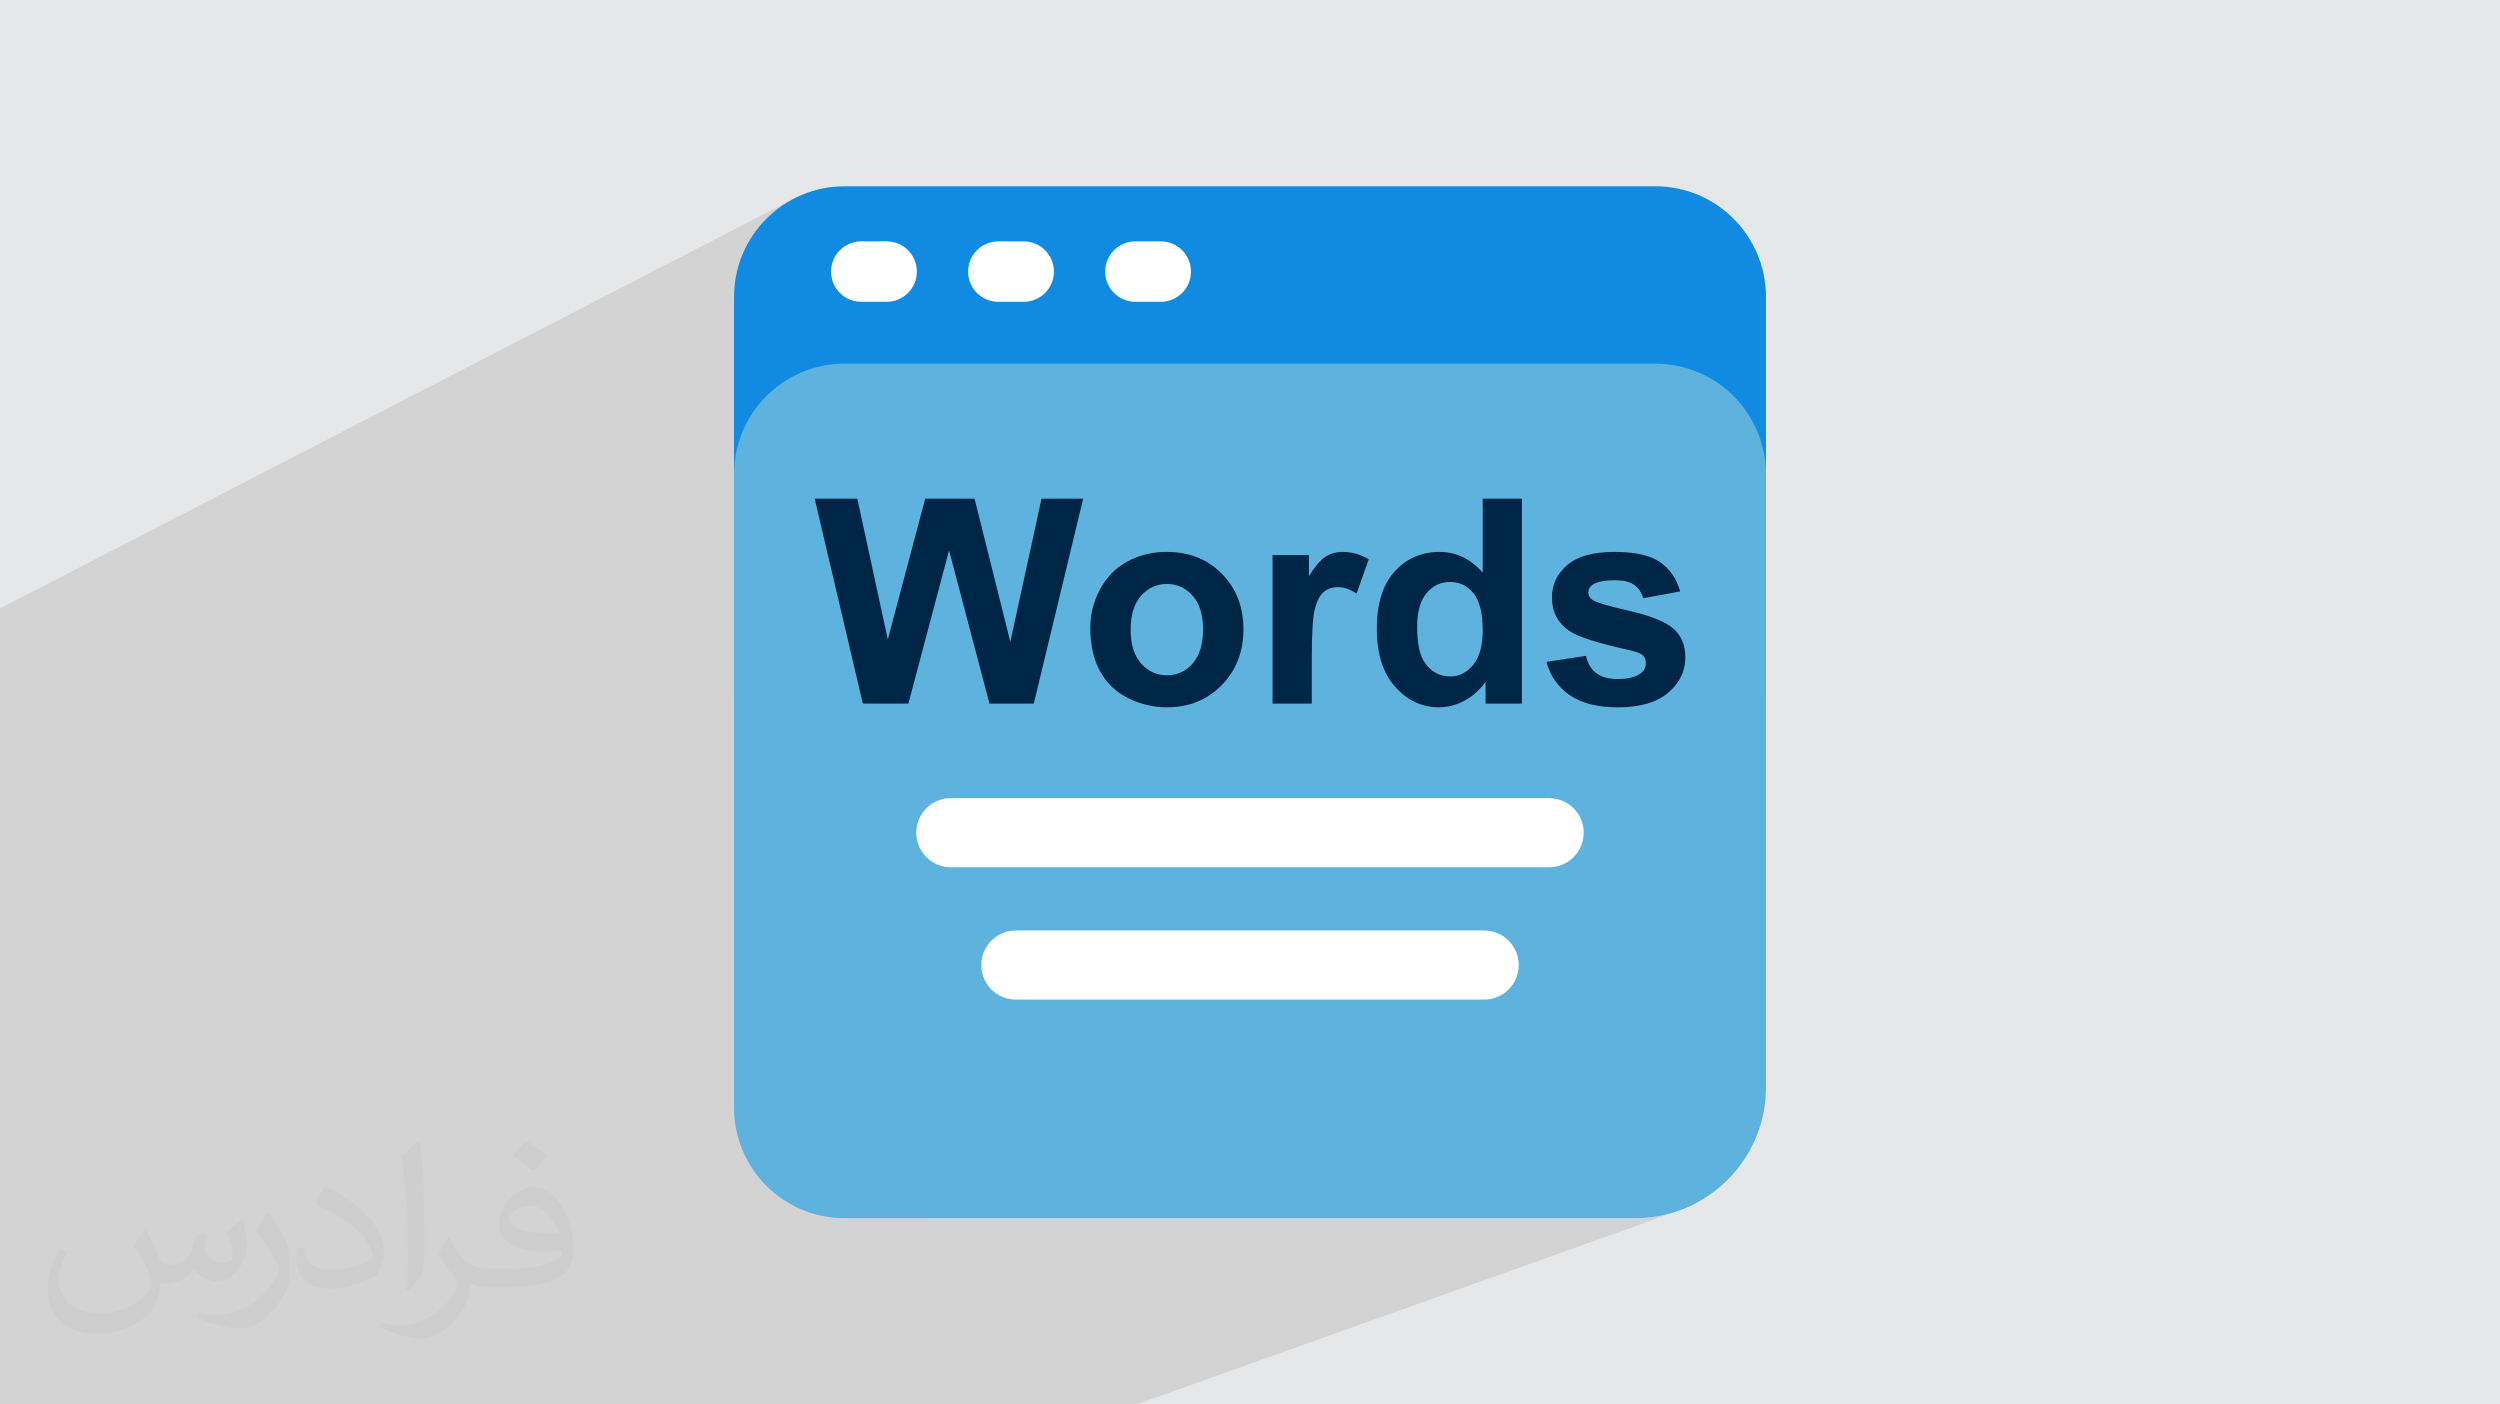
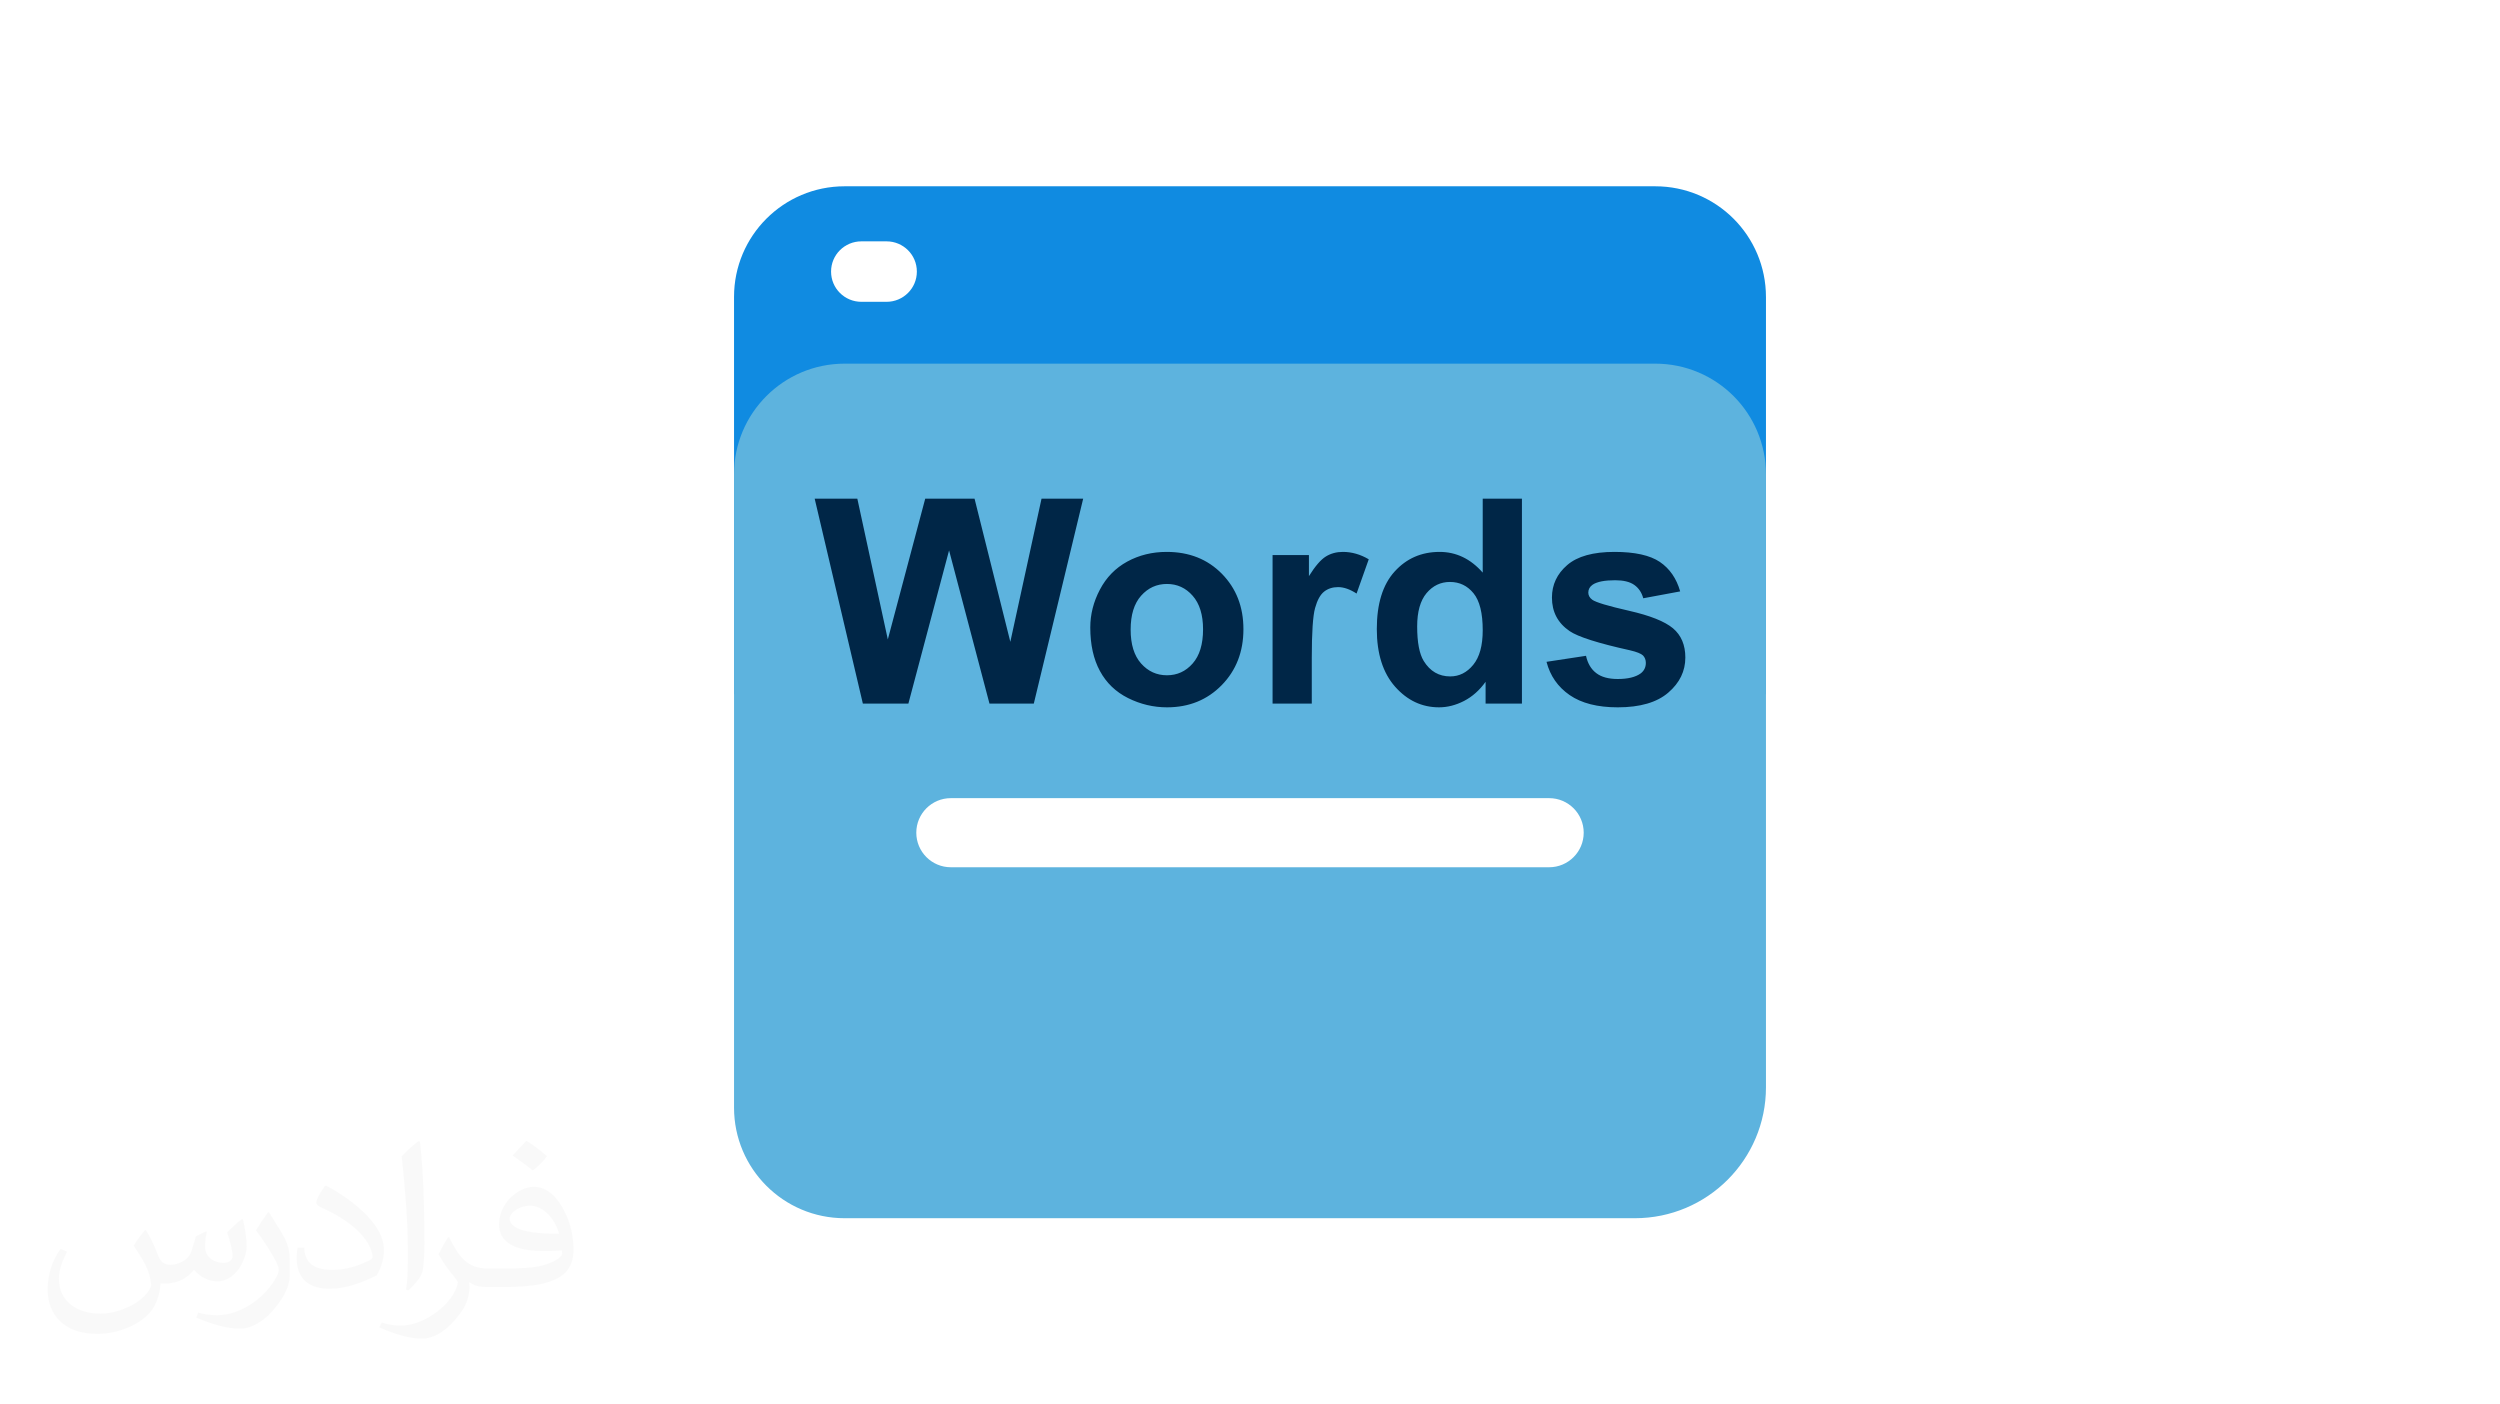
<svg xmlns="http://www.w3.org/2000/svg" xml:space="preserve" width="94.192mm" height="52.917mm" version="1.0" style="shape-rendering:geometricPrecision; text-rendering:geometricPrecision; image-rendering:optimizeQuality; fill-rule:evenodd; clip-rule:evenodd" viewBox="0 0 9404.92 5283.66">
  <defs>
    <style type="text/css">
   
    .fil6 {fill:#002647;fill-rule:nonzero}
    .fil3 {fill:#108BE1;fill-rule:nonzero}
    .fil4 {fill:#5DB3DE;fill-rule:nonzero}
    .fil5 {fill:white;fill-rule:nonzero}
    .fil2 {fill:#373435;fill-opacity:0.031}
    .fil1 {fill:#2B2A29;fill-opacity:0.102}
    .fil0 {fill:#E6E7E8}
   
  </style>
  </defs>
  <g id="Layer_x0020_1">
-     <polygon class="fil0" points="-0,0 9404.92,0 9404.92,5283.66 -0,5283.66 " />
-     <polygon class="fil1" points="-0,3413.45 -0,3344.41 -0,3253.88 -0,3192.59 -0,3192.08 -0,3128.22 -0,3045.83 -0,3035.21 -0,3005.55 -0,2994.23 -0,2973.34 -0,2972.84 -0,2972.82 -0,2892.65 -0,2823.48 -0,2809.47 -0,2781.89 -0,2770.01 -0,2747.01 -0,2746.49 -0,2593.9 -0,2550.95 -0,2538.49 -0,2519.99 -0,2288.92 2979.13,750.99 2961.71,761.01 2944.82,771.83 2928.51,783.42 2912.79,795.78 2897.69,808.86 2883.24,822.62 2869.48,837.07 2856.4,852.17 2844.04,867.89 2832.45,884.2 2821.63,901.09 2811.61,918.51 2802.43,936.45 2794.1,954.88 2786.65,973.79 2780.11,993.12 2774.5,1012.87 2769.86,1033.01 2766.2,1053.5 2763.56,1074.33 2761.95,1095.47 2761.41,1116.89 2761.41,1137.17 3186.09,921.66 3196.05,916.88 3206.54,913.06 3217.47,910.25 3228.81,908.53 3240.48,907.95 3335.12,907.95 3346.8,908.53 3358.14,910.25 3369.07,913.06 3379.55,916.88 3389.53,921.66 3398.93,927.36 3407.71,933.9 3415.8,941.23 3423.16,949.29 3429.71,958.03 3435.42,967.39 3440.21,977.29 3444.05,987.7 3446.84,998.57 3448.57,1009.81 3449.16,1021.38 3449.16,1021.97 3448.57,1033.55 3446.84,1044.79 3445.62,1049.52 3701.68,921.66 3711.65,916.88 3722.13,913.06 3733.07,910.25 3744.4,908.53 3756.08,907.95 3850.72,907.95 3862.4,908.53 3873.74,910.25 3884.67,913.06 3895.15,916.88 3905.13,921.66 3914.53,927.36 3923.31,933.9 3931.4,941.23 3938.76,949.29 3945.31,958.03 3951.02,967.39 3955.81,977.29 3959.65,987.7 3962.44,998.57 3964.17,1009.81 3964.76,1021.38 3964.73,1021.39 3964.73,1021.97 3964.14,1033.55 3962.41,1044.79 3961.78,1047.22 4217.28,921.66 4227.25,916.88 4237.73,913.06 4248.67,910.25 4260,908.53 4271.68,907.95 4366.3,907.95 4377.97,908.53 4389.31,910.25 4400.25,913.06 4410.73,916.88 4420.7,921.66 4430.1,927.36 4438.88,933.9 4446.97,941.23 4454.33,949.29 4460.89,958.03 4466.59,967.39 4471.38,977.29 4475.21,987.7 4478.01,998.57 4479.74,1009.81 4480.33,1021.38 4480.33,1021.97 4479.74,1033.55 4478.01,1044.79 4475.21,1055.65 4471.38,1066.07 4466.59,1075.97 4460.89,1085.33 4454.33,1094.06 4446.97,1102.13 4438.88,1109.46 4430.1,1116 4420.7,1121.69 2761.41,1922 2761.41,2021.3 3064.78,1875.94 3225.23,1875.94 3248.95,1985.5 3480.63,1875.94 3666.2,1875.94 3692.51,1981.22 3918.18,1875.94 4074.86,1875.94 3990.64,2225.5 4257.54,2104.14 4266.15,2100.3 4274.88,2096.75 4283.73,2093.48 4292.7,2090.49 4301.79,2087.78 4310.99,2085.36 4320.33,2083.23 4329.78,2081.37 4339.36,2079.8 4349.07,2078.51 4358.89,2077.51 4368.84,2076.8 4378.91,2076.37 4389.12,2076.23 4404.78,2076.55 4420.09,2077.51 4435.04,2079.12 4449.62,2081.38 4463.85,2084.27 4477.72,2087.81 4491.23,2091.99 4504.38,2096.83 4517.17,2102.3 4529.61,2108.41 4541.69,2115.17 4553.42,2122.57 4564.78,2130.61 4575.79,2139.3 4586.46,2148.64 4596.76,2158.61 4606.55,2169.07 4787.35,2088.08 4924.12,2088.08 4924.12,2120.78 5002.26,2086 5009.91,2083.01 5017.8,2080.56 5025.92,2078.66 5034.29,2077.31 5042.89,2076.5 5051.72,2076.23 5064.31,2076.67 5076.79,2077.97 5089.15,2080.16 5101.39,2083.21 5106.88,2084.97 5577.94,1875.94 5725.47,1875.94 5725.47,2191.48 5937.76,2099.64 5947.64,2095.58 5958.01,2091.9 5968.86,2088.62 5980.22,2085.71 5992.06,2083.2 6004.39,2081.07 6017.22,2079.32 6030.54,2077.97 6044.35,2077.01 6058.66,2076.42 6073.46,2076.23 6087.56,2076.38 6101.2,2076.82 6114.39,2077.55 6127.12,2078.58 6139.4,2079.9 6151.2,2081.52 6162.55,2083.43 6173.44,2085.62 6183.87,2088.12 6193.83,2090.9 6203.34,2093.98 6212.38,2097.35 6220.97,2101.01 6229.09,2104.96 6236.75,2109.21 6243.95,2113.74 6250.78,2118.59 6257.34,2123.71 6263.64,2129.13 6269.66,2134.81 6275.41,2140.77 6280.89,2147.01 6286.1,2153.53 6291.04,2160.33 6295.71,2167.42 6300.1,2174.78 6304.23,2182.42 6308.08,2190.34 6311.66,2198.54 6314.97,2207.03 6318,2215.8 6320.77,2224.84 6141.66,2300.83 6142.9,2301.12 6156.87,2304.62 6170.28,2308.22 6183.12,2311.91 6195.41,2315.69 6207.14,2319.57 6218.32,2323.54 6228.92,2327.61 6238.97,2331.77 6248.46,2336.02 6257.4,2340.38 6265.76,2344.82 6273.58,2349.36 6280.83,2354 6287.53,2358.73 6293.66,2363.56 6299.3,2368.6 6304.58,2373.89 6309.48,2379.42 6314.02,2385.2 6318.2,2391.22 6322.01,2397.49 6325.46,2404.01 6328.55,2410.77 6331.26,2417.77 6333.63,2425.02 6335.62,2432.51 6337.26,2440.24 6338.52,2448.21 6339.42,2456.43 6339.97,2464.89 6340.15,2473.59 6339.9,2483.09 6339.15,2492.44 6337.89,2501.61 6336.15,2510.63 6333.89,2519.48 6331.14,2528.15 6327.87,2536.67 6324.12,2545.02 6319.84,2553.19 6315.08,2561.2 6309.81,2569.04 6304.04,2576.71 6297.76,2584.21 6290.98,2591.53 6283.69,2598.69 6275.9,2605.67 6268.66,2611.53 6643.5,2611.53 5688.12,3002.59 5827.86,3002.59 5841.15,3003.26 5854.06,3005.24 5866.52,3008.44 5878.46,3012.81 5889.82,3018.29 5900.54,3024.8 5910.54,3032.28 5919.78,3040.68 5928.17,3049.9 5935.64,3059.91 5942.15,3070.63 5947.63,3081.99 5952,3093.93 5955.2,3106.39 5957.17,3119.29 5957.84,3132.58 5957.17,3145.87 5955.2,3158.77 5952,3171.23 5947.63,3183.17 5942.15,3194.53 5935.64,3205.26 5928.17,3215.26 5919.78,3224.49 5910.54,3232.89 5900.54,3240.36 5889.82,3246.87 5878.46,3252.36 5257.91,3500.44 5583.38,3500.45 5596.67,3501.12 5609.58,3503.1 5622.04,3506.29 5633.98,3510.67 5645.34,3516.14 5656.06,3522.65 5666.06,3530.14 5675.3,3538.52 5683.69,3547.76 5691.16,3557.76 5697.67,3568.48 5703.15,3579.84 5707.52,3591.78 5710.72,3604.24 5712.69,3617.14 5713.36,3630.43 5712.69,3643.72 5710.72,3656.62 5707.52,3669.09 5703.15,3681.03 5697.67,3692.39 5691.16,3703.11 5683.69,3713.12 5675.3,3722.34 5666.06,3730.74 5656.06,3738.22 5645.34,3744.73 5633.98,3750.21 3488.19,4582.88 6150.35,4582.88 6175.73,4582.24 6200.77,4580.34 6225.46,4577.2 6249.74,4572.87 6273.59,4567.36 6297,4560.72 6319.91,4552.97 4274.93,5283.66 4193.94,5283.66 1682.28,5283.66 1481.41,5283.66 1389.17,5283.66 1079.9,5283.66 797.49,5283.66 611.47,5283.66 232.35,5283.66 115.45,5283.66 40.01,5283.66 -0,5283.66 -0,5211.17 -0,5110.09 -0,5096.2 -0,5086.57 -0,5047.57 -0,4982.45 -0,4963.27 -0,4949.22 -0,4931.07 -0,4906.41 -0,4874.54 -0,4769.25 -0,4765.08 -0,4668.39 -0,4599.36 -0,4583.79 -0,4563.28 -0,4559.4 -0,4552.73 -0,4480.69 -0,4475.34 -0,4439.9 -0,4421.28 -0,4405.71 -0,4383.24 -0,4370.18 -0,4352.33 -0,4351.2 -0,4312.59 -0,4284.7 -0,4232.48 -0,4183.54 -0,4161.33 -0,4130.64 -0,4040.03 -0,3936.36 -0,3882.4 -0,3767.75 -0,3732.5 -0,3703.81 -0,3599.68 -0,3521.94 " />
    <path class="fil2" d="M548.54 4627.69c17.95,27.21 29.6,53.36 40.96,82.43 8.45,16.91 12.93,48.09 52.57,48.09 11.61,0 28.28,-3.42 43.06,-11.61 16.63,-8.73 29.32,-21.94 35.94,-42l15.85 -53.36 38.57 -19.02 2.64 2.64c-5.27,20.09 -6.59,39.36 -6.59,54.43 0,44.63 38.57,61.56 69.22,61.56 17.95,0 34.09,-8.73 34.09,-25.11 0,-21.13 -8.98,-57.06 -20.62,-89.29 17.95,-17.95 35.94,-35.94 56.53,-50.47l3.17 1.6c8.98,38.04 14,75.56 14,100.66 0,24.57 -10.83,51.79 -19.81,69.49 -18.49,34.87 -51.25,62.62 -90.87,62.62 -30.1,0 -63.65,-15.07 -86.66,-43.06l-1.32 0c-21.66,26.96 -55.22,51.25 -108.86,51.25l-16.63 0c-2.64,35.41 -10.29,60.49 -21.94,82.95 -31.95,62.34 -126.81,106.47 -216.1,106.47 -124.17,0 -186.51,-71.59 -186.51,-166.96 0,-58.91 19.27,-113.6 48.88,-152.42l24.29 10.04c-18.49,35.41 -30.91,68.68 -30.91,101.45 0,89.29 72.66,131.83 156.4,131.83 77.68,0 173.83,-49.41 191.28,-106.72 -6.59,-62.62 -30.1,-91.93 -66.04,-148.99 10.83,-19.02 24.83,-38.04 42.28,-58.38l3.17 0 0 0 0 0 -0.02 -0.09zm1432.13 -336.04c26.15,16.39 51.79,35.66 76.87,57.85 -14,19.81 -31.45,37.79 -53.11,53.64 -25.11,-20.34 -50.19,-37.79 -75.84,-56.27 17.42,-19.55 34.62,-38.29 52.04,-55.22l0 0 0 0 0 0 0 0 0 0 0.03 0zm13.47 244.11c-42.28,0 -76.87,27.75 -76.87,48.34 0,44.13 84.53,57.85 185.72,57.31 -12.68,-51.79 -57.06,-105.68 -108.86,-105.68l0.01 0.03zm-94.86 236.19c54.96,0 103.04,-1.6 139.74,-10.83 40.96,-10.29 75.56,-30.91 75.56,-45.17 0,-3.7 0,-8.19 -1.32,-11.89 -22.98,2.11 -49.41,2.11 -72.38,2.11 -74.49,0 -131.55,-16.91 -154.02,-58.66 -5.55,-11.61 -9.51,-24.57 -9.51,-39.36 0,-40.43 17.42,-79.79 48.09,-107 25.61,-22.45 53.89,-36.44 82.67,-36.44 52.04,0 93.51,41.75 122.57,107.54 15.85,35.94 26.68,77.4 26.68,129.72 0,34.87 -9.51,64.19 -31.17,85.85 -40.43,39.11 -114.92,53.89 -229.04,53.89l-51.79 0 0 0 -13.47 0c-28.28,0 -48.62,-5.02 -64.72,-17.42l-2.64 0c0.79,6.59 1.32,12.93 1.32,19.02 0,25.61 -8.45,58.38 -25.61,84.53 -50.72,75.3 -105.68,108.04 -153.24,108.04 -48.09,0 -107,-18.49 -160.11,-42.54l9.51 -18.49c17.17,7.13 40.96,11.89 73.7,11.89 85.85,0 198.66,-82.43 212.66,-163 -3.17,-6.59 -8.98,-15.32 -17.17,-24.57 -25.11,-29.85 -40.96,-54.68 -55.75,-80.83 12.68,-25.11 24.29,-45.17 35.13,-63.4l4.49 -0.53c36.72,74.77 69.99,117.55 144.23,117.55l11.61 0 0 0 53.89 0 0 0 0 0 0 0 0 0 0 0 0.09 0.01zm-371.98 79c6.34,-34.34 6.87,-72.91 6.87,-108.86l0 -53.36c0,-99.6 -12.68,-244.36 -22.98,-338.68 17.95,-19.27 43.06,-42 62.87,-57.31l5.81 1.6c13.47,118.62 16.63,256 16.63,383.06 0,33.3 -1.32,65.79 -4.49,89.55 -1.85,30.1 -19.27,52.83 -56.53,87.7l-8.19 -3.7zm-382.8 -157.19c1.85,46.77 24.83,83.49 105.15,83.49 49.93,0 92.19,-12.93 138.96,-35.13 8.45,-3.7 12.93,-8.73 12.93,-12.93 0,-29.32 -22.45,-68.15 -60.23,-103.55 -36.72,-33.3 -85.34,-62.62 -130.76,-82.18 -15.6,-6.59 -20.62,-13.47 -20.62,-20.09 0,-13.47 17.95,-41.75 32.77,-62.09l5.02 -0.53c52.04,27.21 110.17,67.64 153.24,112.53 39.11,41.47 63.4,83.49 63.4,129.19 0,33.81 -10.29,65.51 -26.96,95.11 -57.06,28.79 -117.83,50.72 -178.06,50.72 -73.17,0 -123.1,-34.34 -123.1,-114.92 0,-8.73 0,-22.19 3.17,-39.64l25.11 0 0 0 0 0 0 0 0 0 0 0 -0.02 0zm-132.37 -132.9l45.45 73.45c16.63,27.21 32.23,56.81 32.23,103.55l0 59.7c0,48.34 -30.91,100.13 -80.83,151.38 -39.11,34.62 -73.7,49.41 -105.68,49.41 -47.55,0 -101.98,-14.79 -164.85,-41.75l7.13 -18.49c19.81,5.27 42.79,9.77 71.06,9.77 90.36,-0.53 182.8,-66.57 225.08,-147.15 5.02,-9.26 6.87,-17.95 6.87,-24.04 0,-9.26 -5.02,-19.55 -8.98,-28.79 -22.98,-43.31 -48.62,-82.95 -76.87,-119.68 14.79,-23.25 29.6,-45.7 45.7,-67.9l3.7 0.53 0 0 0 0 0 0 0 0 0 0 -0.02 0.01z" />
    <g id="_2062231779072">
      <path class="fil3" d="M6643.5 1117.53l0 1494 -3882.09 -0.02 0 -1494.62c0,-229.9 186.2,-416.1 416.1,-416.1l3049.25 0c230.49,0 416.72,186.2 416.72,416.72l0.02 0.02z" />
      <path class="fil4" d="M6643.5 1784.76l0 2305.59c0,271.74 -220.8,492.53 -493.15,492.53l-2972.84 0c-229.9,0 -416.1,-186.25 -416.1,-416.12l0 -2382.62c0,-229.89 186.2,-416.1 416.1,-416.1l3049.25 -0.02c230.49,0 416.72,186.2 416.72,416.72l0.02 0.02z" />
      <path class="fil5" d="M3449.16 1021.38l0 0.59c0,62.5 -50.94,113.44 -114.04,113.44l-94.64 0c-63.08,0 -114.03,-50.94 -114.03,-113.44l0 -0.59c0,-62.5 50.94,-113.44 114.03,-113.44l94.64 0c63.09,0 114.04,50.94 114.04,113.44z" />
-       <path class="fil5" d="M3964.73 1021.38l0 0.59c0,62.5 -50.93,113.44 -114.03,113.44l-94.62 0c-63.09,0 -114.03,-50.94 -114.03,-113.44l0 -0.59c0,-62.5 50.93,-113.44 114.03,-113.44l94.64 0c63.09,0 114.04,50.94 114.04,113.44l-0.03 0z" />
-       <path class="fil5" d="M4480.33 1021.38l0 0.59c0,62.5 -50.94,113.44 -114.03,113.44l-94.62 0c-63.09,0 -114.04,-50.94 -114.04,-113.44l0 -0.59c0,-62.5 50.94,-113.44 114.04,-113.44l94.62 0c63.08,0 114.03,50.94 114.03,113.44z" />
-       <path class="fil5" d="M5583.38 3760.4l-1761.84 0c-71.8,0 -129.98,-58.2 -129.98,-129.98 0,-71.78 58.18,-129.99 129.98,-129.99l1761.84 0.03c71.8,0 129.98,58.2 129.98,129.98 0,71.78 -58.18,129.99 -129.98,129.99l0 -0.03z" />
      <path class="fil5" d="M5827.86 3262.57l-2250.8 0c-71.8,0 -129.98,-58.21 -129.98,-129.99 0,-71.77 58.18,-129.98 129.98,-129.98l2250.8 0c71.8,0 129.98,58.21 129.98,129.98 0,71.78 -58.18,129.99 -129.98,129.99z" />
      <path class="fil6" d="M3246.05 2646.95l-181.27 -771.01 160.45 0 114.69 529.62 140.72 -529.62 185.57 0 134.6 538.59 117.38 -538.59 156.68 0 -185.76 771.01 -166.74 0 -152.01 -576.47 -153.09 576.47 -171.22 0zm855.55 -286.26c0,-49.18 12.02,-96.73 36.26,-142.68 24.22,-46.12 58.5,-81.12 102.83,-105.35 44.32,-24.22 93.69,-36.43 148.43,-36.43 84.53,0 153.63,27.46 207.65,82.39 54.03,55.1 80.95,124.38 80.95,208.37 0,84.7 -27.28,154.88 -81.67,210.51 -54.56,55.63 -123.11,83.45 -205.86,83.45 -51.14,0 -99.95,-11.67 -146.44,-34.82 -46.31,-23.14 -81.67,-57.07 -105.89,-101.94 -24.23,-44.69 -36.26,-99.26 -36.26,-163.5zm151.84 7.9c0,55.46 13.1,97.98 39.3,127.43 26.37,29.61 58.68,44.32 97.26,44.32 38.41,0 70.71,-14.72 96.74,-44.32 26.02,-29.45 39.12,-72.33 39.12,-128.51 0,-54.74 -13.1,-96.91 -39.12,-126.35 -26.03,-29.62 -58.33,-44.33 -96.74,-44.33 -38.58,0 -70.89,14.72 -97.26,44.33 -26.2,29.44 -39.3,71.96 -39.3,127.43zm681.44 278.36l-147.53 0 0 -558.87 136.76 0 0 79.33c23.5,-37.51 44.68,-62.11 63.53,-73.77 18.84,-11.66 40.2,-17.41 64.07,-17.41 33.74,0 66.22,9.34 97.45,27.83l-45.76 128.86c-24.96,-16.16 -48.11,-24.23 -69.45,-24.23 -20.83,0 -38.41,5.74 -52.77,17.04 -14.36,11.48 -25.67,31.95 -33.92,61.74 -8.26,29.79 -12.39,92.25 -12.39,187.19l0 172.3zm790.59 0l-136.76 0 0 -82.03c-22.8,31.95 -49.89,55.83 -80.94,71.98 -31.06,15.98 -62.47,24.04 -94.06,24.04 -64.42,0 -119.53,-25.84 -165.47,-77.7 -45.76,-51.88 -68.74,-124.02 -68.74,-216.81 0,-94.76 22.26,-166.91 66.95,-216.26 44.67,-49.36 101.03,-73.95 169.24,-73.95 62.45,0 116.65,26.03 162.23,77.9l0 -278.19 147.54 0 0 771.01zm-394.13 -290.21c0,59.77 8.27,103.02 24.59,129.76 23.86,38.77 57.07,58.15 99.78,58.15 33.92,0 62.81,-14.54 86.51,-43.61 23.87,-29.08 35.72,-72.33 35.72,-130.12 0,-64.43 -11.48,-110.73 -34.64,-139.09 -23.15,-28.36 -52.59,-42.53 -88.66,-42.53 -35,0 -64.25,13.99 -87.95,42 -23.5,28 -35.36,69.81 -35.36,125.44zm486.54 133l148.61 -22.62c6.28,28.53 19.02,50.25 38.4,64.97 19.21,14.89 46.31,22.26 80.95,22.26 38.23,0 66.95,-7.01 86.33,-21 12.92,-9.88 19.38,-23.16 19.38,-39.67 0,-11.13 -3.58,-20.47 -10.59,-27.82 -7.35,-7.01 -23.87,-13.65 -49.35,-19.56 -119.35,-26.39 -194.91,-50.44 -226.86,-72.15 -44.32,-30.33 -66.41,-72.33 -66.41,-125.99 0,-48.64 19.21,-89.37 57.44,-122.4 38.21,-33.01 97.44,-49.54 177.67,-49.54 76.45,0 133.34,12.56 170.49,37.51 37.15,25.12 62.81,62.1 76.82,111.1l-138.91 25.84c-5.93,-21.9 -17.41,-38.76 -34.1,-50.44 -16.7,-11.66 -40.57,-17.39 -71.62,-17.39 -39.12,0 -67.12,5.38 -84.17,16.33 -11.3,7.71 -16.86,17.77 -16.86,29.96 0,10.59 4.84,19.56 14.72,26.93 13.46,9.87 59.58,23.69 138.55,41.64 78.97,17.95 134.07,39.84 165.29,65.86 31.04,26.21 46.49,62.99 46.49,110.02 0,51.14 -21.36,95.31 -64.25,132.08 -42.72,36.79 -106.07,55.29 -190.06,55.29 -76.09,0 -136.39,-15.44 -180.92,-46.13 -44.32,-30.68 -73.39,-72.32 -87.04,-125.08z" />
    </g>
  </g>
</svg>